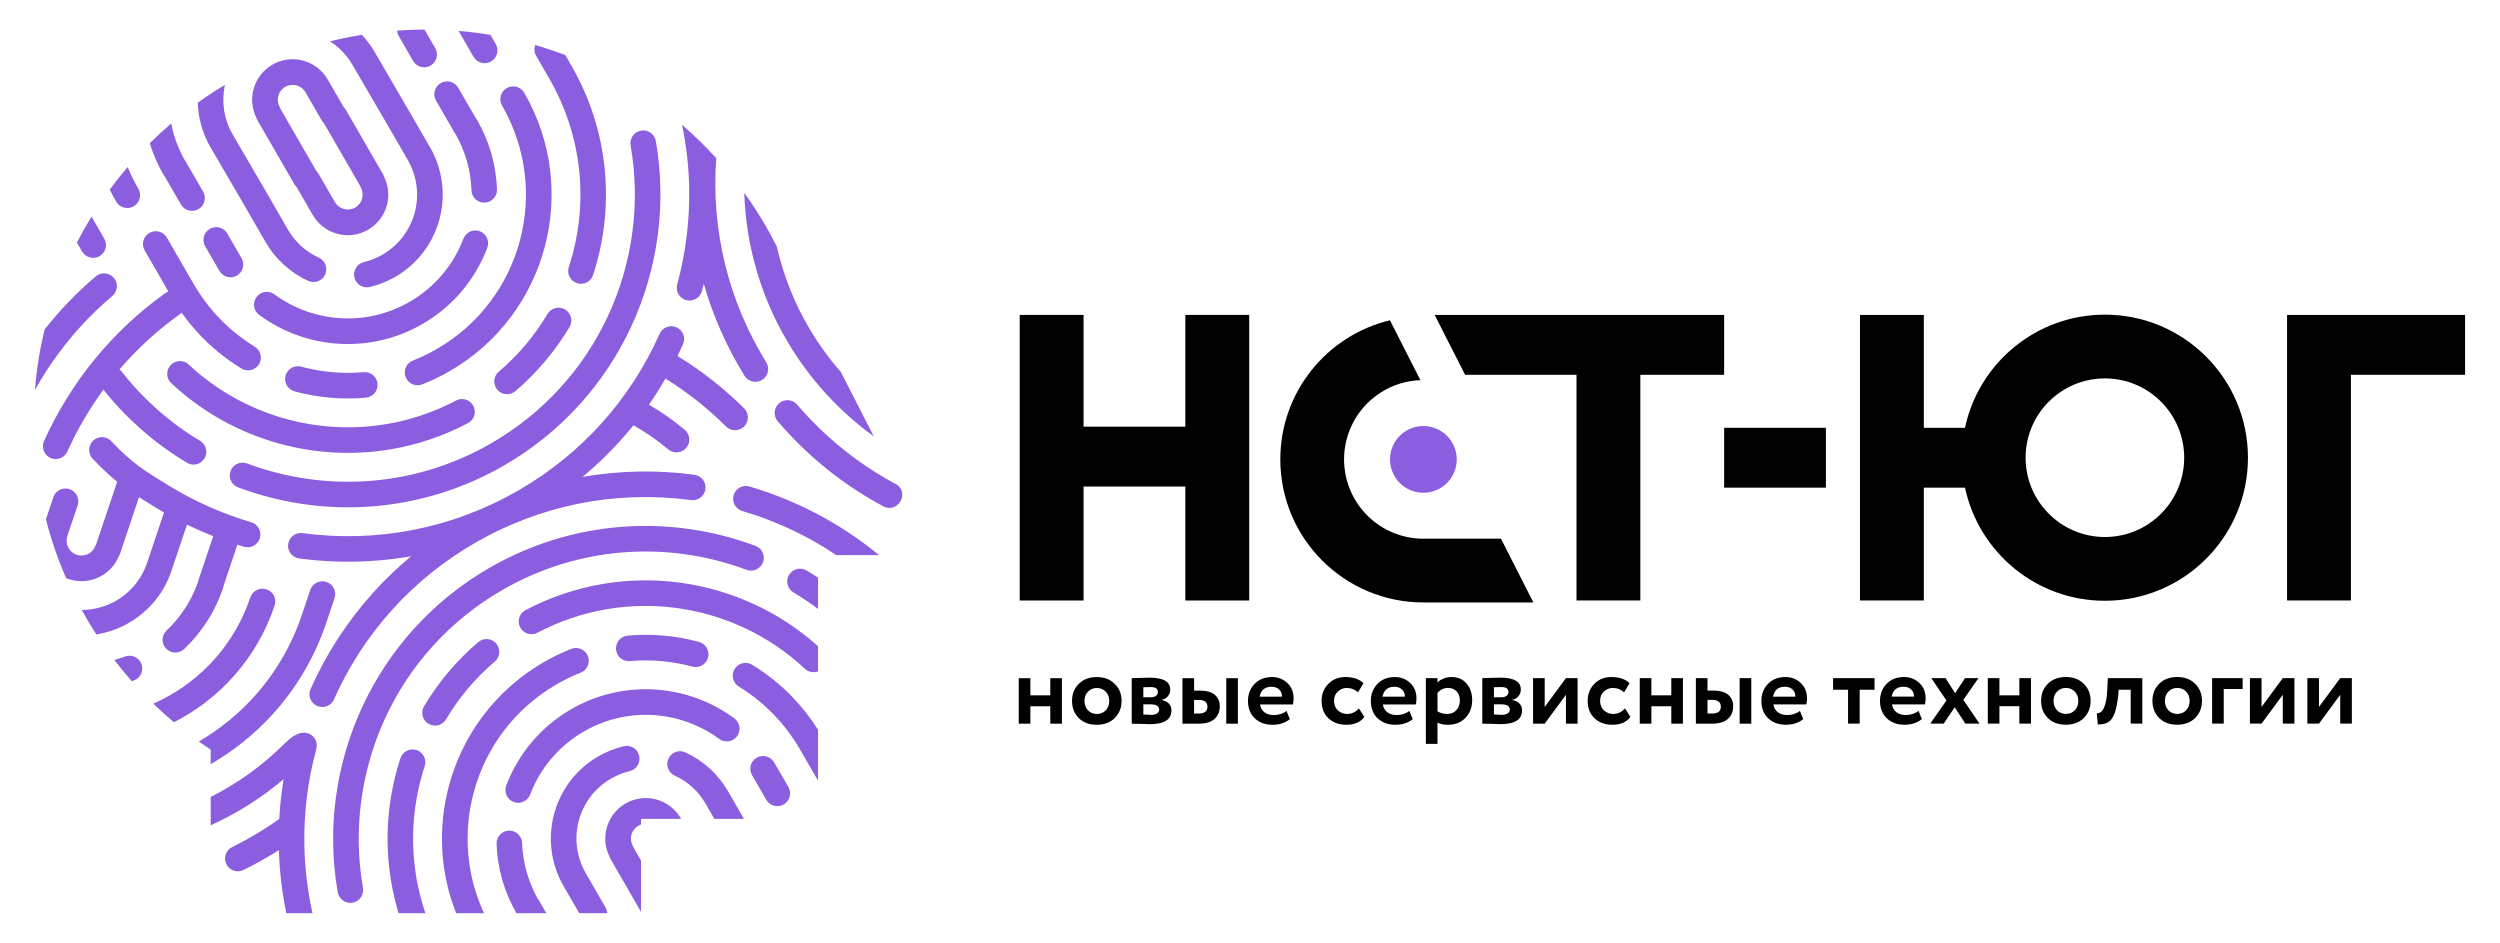
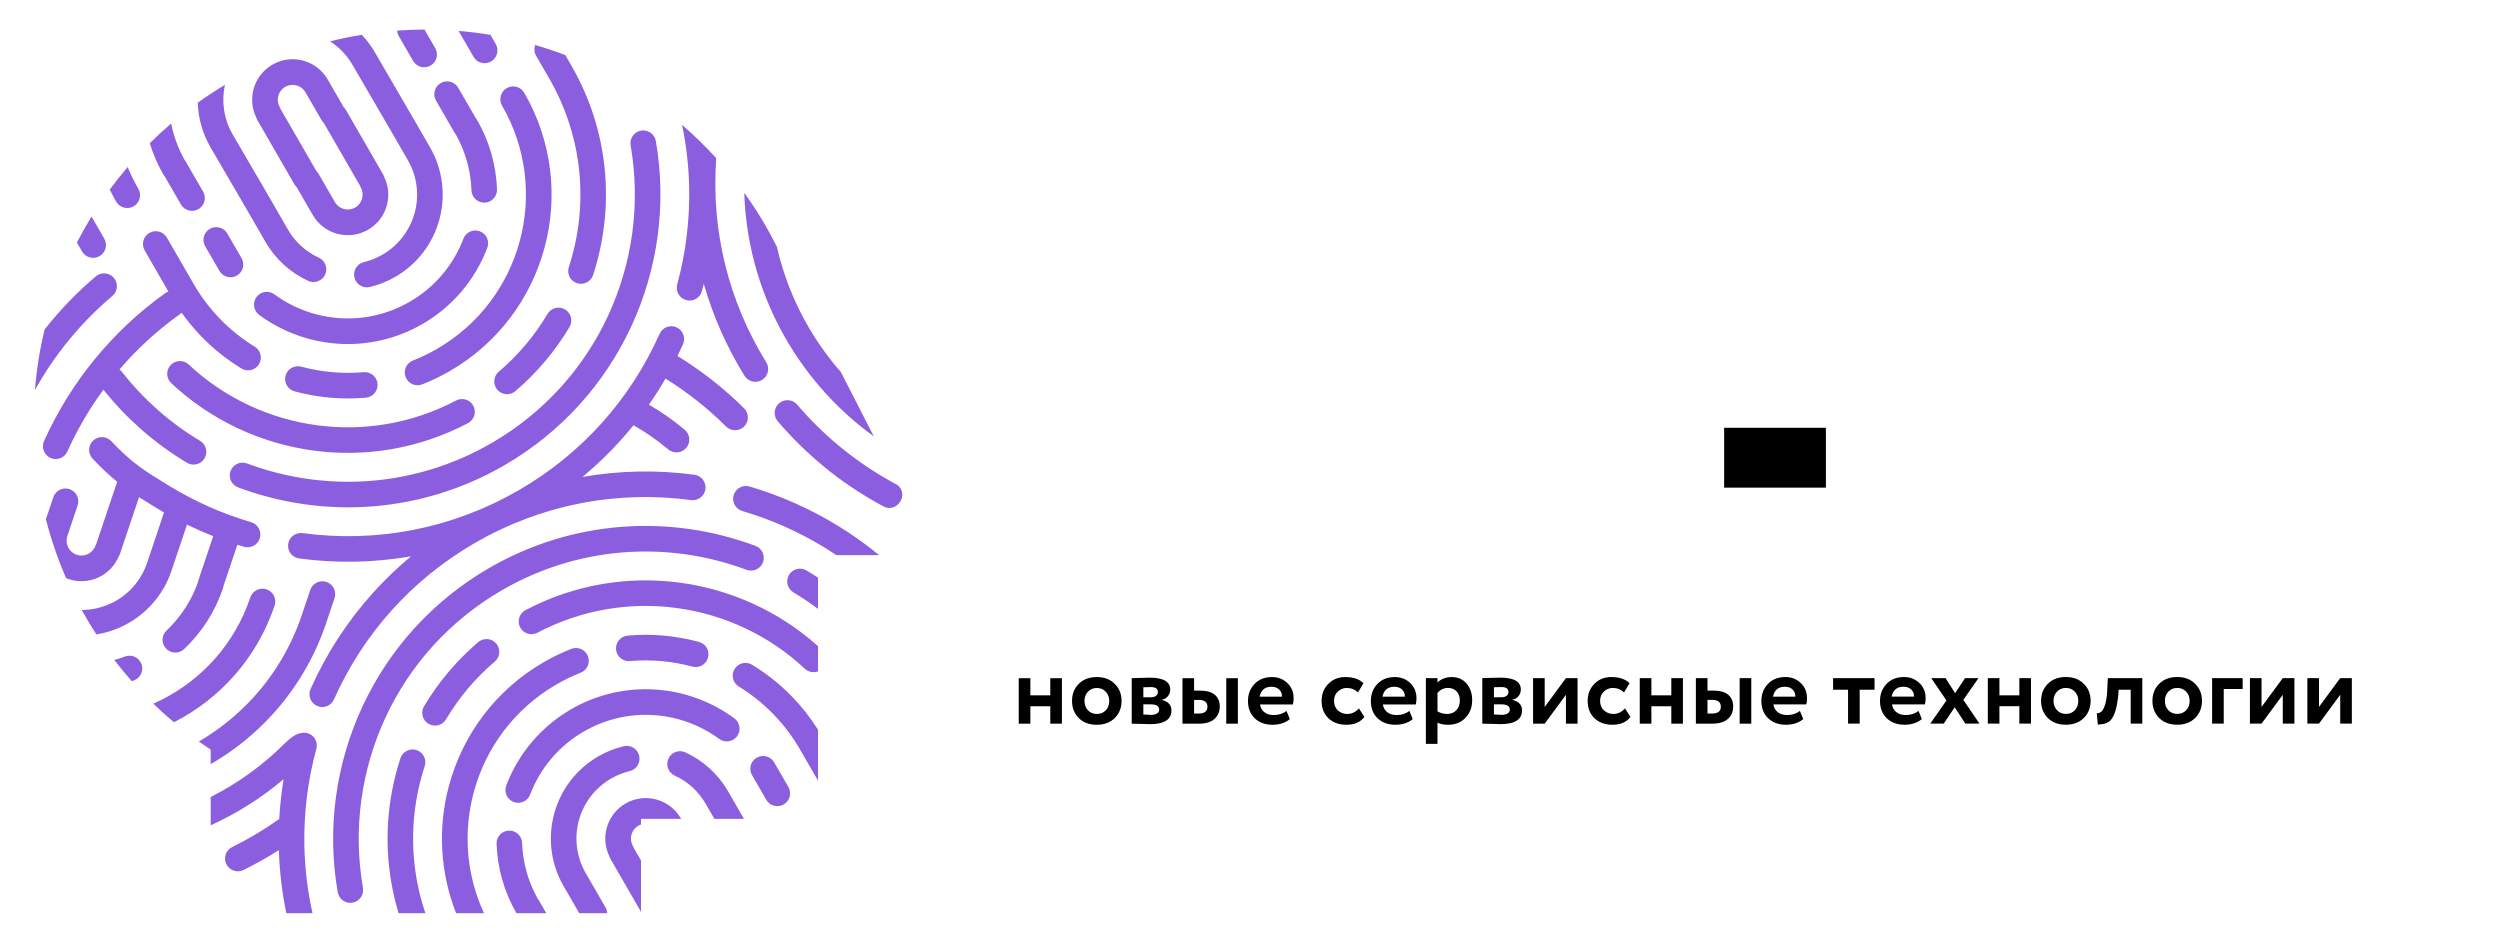
<svg xmlns="http://www.w3.org/2000/svg" xml:space="preserve" width="2.087in" height="0.787in" style="shape-rendering:geometricPrecision; text-rendering:geometricPrecision; image-rendering:optimizeQuality; fill-rule:evenodd; clip-rule:evenodd" viewBox="0 0 2086.61 787.4">
  <defs>
    <style type="text/css">  .fil2 {fill:black} .fil3 {fill:#8B5EE0} .fil1 {fill:black;fill-rule:nonzero} .fil0 {fill:#8B5EE0;fill-rule:nonzero}  </style>
  </defs>
  <g id="Layer_x0020_1">
    <g id="_1347785371696">
      <path class="fil0" d="M142.29 320.02c-4.3,-4.03 -4.52,-10.78 -0.49,-15.08 4.03,-4.3 10.78,-4.52 15.08,-0.49 29.82,27.95 67.48,45.39 107.05,50.71 38.74,5.22 79.33,-1.17 116.25,-20.63 5.2,-2.76 11.67,-0.78 14.43,4.42 2.76,5.2 0.79,11.67 -4.42,14.43 -41.02,21.63 -86.11,28.73 -129.12,22.94 -43.89,-5.91 -85.65,-25.26 -118.78,-56.3zm-9.61 118.61l3.57 -10.61c-2.31,-1.33 -4.6,-2.7 -6.88,-4.09 -5.18,-3.17 -9.76,-5.99 -13.98,-8.68l-7.27 21.65 -8.58 25.54c-0.28,0.82 -0.64,1.58 -1.08,2.28 -3.24,7.7 -9.07,13.66 -16.12,17.16 -7.74,3.85 -16.97,4.75 -25.81,1.77 -0.69,-0.23 -1.37,-0.48 -2.03,-0.76 -6.87,-15.78 -12.54,-32.2 -16.88,-49.15l6.2 -18.45c1.89,-5.61 7.96,-8.62 13.57,-6.74 5.61,1.88 8.63,7.95 6.73,13.56l-8.57 25.54c-1.09,3.25 -0.76,6.63 0.65,9.47 1.41,2.84 3.91,5.14 7.15,6.24 3.25,1.08 6.63,0.76 9.47,-0.65 2.83,-1.41 5.15,-3.91 6.23,-7.16 0.23,-0.68 0.52,-1.33 0.87,-1.93l7.91 -23.54 9.31 -27.72c-6.46,-5.19 -12.87,-11.15 -20.51,-19.24 -4.06,-4.3 -3.86,-11.07 0.44,-15.13 4.3,-4.06 11.08,-3.86 15.13,0.44 17.46,18.5 27.31,24.44 48.3,37.3 21.48,13.15 44.57,23.36 68.6,30.44 5.65,1.67 8.89,7.61 7.22,13.27 -1.67,5.65 -7.61,8.89 -13.27,7.22 -1.85,-0.54 -3.69,-1.11 -5.52,-1.69l-11.54 34.35c-0.09,0.66 -0.24,1.33 -0.46,1.99 -3.3,9.8 -7.73,18.98 -13.12,27.42 -5.51,8.64 -12.05,16.48 -19.37,23.41 -4.28,4.05 -11.04,3.85 -15.08,-0.44 -4.05,-4.28 -3.85,-11.03 0.44,-15.07 6,-5.68 11.39,-12.16 15.98,-19.35 4.08,-6.4 7.53,-13.4 10.22,-20.95 0.09,-0.63 0.24,-1.27 0.45,-1.9l12.3 -36.62c-7.41,-2.92 -14.72,-6.13 -21.91,-9.62l-9.35 27.85 -0 -0 -3.63 10.81c-6.87,20.44 -21.3,36.25 -39.12,45.34l-0.74 0.41c-7.17,3.56 -14.87,6.04 -22.85,7.31 -4.3,-6.65 -8.38,-13.46 -12.2,-20.44 8.95,-0.04 17.68,-2.16 25.52,-6.06l0.63 -0.28c12.96,-6.65 23.44,-18.19 28.46,-33.11l5.23 -15.57 5.23 -15.57 0.07 -0.2 0.02 -0.05zm615.61 -33.88c2.77,1.77 4.59,4.55 4.59,8.85 0,5.09 -4.77,10.65 -10.65,10.65 -1.18,0 -2.31,-0.19 -3.37,-0.54 -1.32,-0.44 -3.33,-1.64 -4.58,-2.33 -16.82,-9.25 -32.35,-19.71 -47.22,-31.97 -13.81,-11.4 -26.6,-23.98 -38.2,-37.56 -3.83,-4.48 -3.32,-11.23 1.17,-15.06 4.47,-3.83 11.22,-3.32 15.05,1.16 11.63,13.61 24.54,26.14 38.56,37.39 13.06,10.48 27.04,19.81 41.73,27.83 0.93,0.51 2.06,1.04 2.93,1.58zm-366.01 -378.94c8.99,0.75 17.87,1.85 26.64,3.3l4.39 7.61c2.96,5.12 1.2,11.67 -3.92,14.63 -5.12,2.96 -11.67,1.2 -14.63,-3.92l-12.48 -21.63zm63.98 11.78c8.54,2.48 16.94,5.28 25.19,8.42l5.06 8.76c15.61,27.04 24.7,56.13 27.74,85.41 3.15,30.35 -0.24,60.88 -9.61,89.53 -1.84,5.59 -7.87,8.64 -13.46,6.8 -5.59,-1.84 -8.64,-7.87 -6.8,-13.46 8.44,-25.78 11.48,-53.3 8.64,-80.66 -2.73,-26.26 -10.93,-52.46 -25.05,-76.91l-10.9 -18.88c-1.65,-2.85 -1.83,-6.14 -0.79,-9.01zm122.68 66.67c10.07,8.7 19.61,18 28.56,27.85 -2.22,30.5 0.44,60.19 7.3,88.29 7.15,29.34 18.91,57.03 34.48,82.2 3.1,5.02 1.54,11.61 -3.49,14.71 -5.02,3.09 -11.61,1.54 -14.71,-3.49 -14.67,-23.69 -26.18,-49.51 -33.98,-76.79 -0.51,2.04 -1.04,4.08 -1.59,6.11 -1.54,5.69 -7.41,9.06 -13.1,7.52 -5.69,-1.54 -9.06,-7.41 -7.52,-13.1 7.16,-26.29 10.57,-53.63 10,-81.11 -0.36,-17.41 -2.31,-34.87 -5.94,-52.19zm51.97 56.76c7.65,10.62 14.69,21.72 21.04,33.24l0.02 0 0.23 0.44c2.04,3.71 4.01,7.47 5.91,11.27 5.57,24.54 14.93,47.74 27.46,68.88 7.56,12.74 16.28,24.75 26.02,35.87l27.53 53.78c-29.11,-21.06 -53.61,-47.93 -71.89,-78.78 -21.92,-36.95 -34.93,-79.58 -36.32,-124.71zm112.64 302.63l-35.74 0c-3.28,-2.2 -6.59,-4.33 -9.95,-6.39 -21.48,-13.15 -44.57,-23.36 -68.6,-30.44 -5.65,-1.67 -8.89,-7.61 -7.22,-13.27 1.67,-5.65 7.61,-8.89 13.27,-7.22 25.74,7.59 50.55,18.56 73.68,32.72 12.03,7.37 23.58,15.57 34.56,24.59zm-51.04 18.83l0 26.09c-6.63,-4.97 -13.49,-9.57 -20.54,-13.79 -5.06,-3.03 -6.7,-9.59 -3.68,-14.64 3.03,-5.06 9.59,-6.7 14.64,-3.68 3.23,1.93 6.43,3.94 9.58,6.02zm0 57.23l0 21.04c-3.68,1.37 -7.97,0.66 -11.03,-2.21 -29.83,-27.96 -67.48,-45.39 -107.05,-50.71 -38.74,-5.22 -79.33,1.17 -116.25,20.63 -5.2,2.76 -11.67,0.78 -14.43,-4.42 -2.76,-5.2 -0.79,-11.67 4.42,-14.43 41.02,-21.63 86.11,-28.73 129.12,-22.94 42.33,5.7 82.69,23.9 115.22,53.04zm0 69.74l0 42.57 -15.02 -26.02c-6.35,-10.99 -13.88,-20.86 -22.31,-29.53 -8.78,-9.01 -18.49,-16.71 -28.83,-23.03 -5.03,-3.07 -6.61,-9.64 -3.54,-14.67 3.07,-5.02 9.65,-6.61 14.67,-3.54 11.99,7.32 23.13,16.13 33.04,26.3 8.15,8.37 15.55,17.7 22,27.92zm-61.82 74.51l-24.73 0 -7.22 -12.5c-3.11,-5.39 -6.88,-10.04 -11.11,-13.9 -4.41,-4.02 -9.42,-7.3 -14.8,-9.76 -5.36,-2.45 -7.72,-8.79 -5.28,-14.15 2.45,-5.36 8.79,-7.72 14.15,-5.27 7.31,3.35 14.18,7.87 20.31,13.44 5.94,5.43 11.13,11.76 15.26,18.93l13.4 23.21zm-52.49 0l-33.54 0 0 4.68c-0.76,0.26 -1.5,0.59 -2.22,1.01 -2.96,1.71 -4.96,4.47 -5.78,7.53 -0.82,3.06 -0.47,6.44 1.24,9.41 0.36,0.63 0.65,1.27 0.87,1.93l5.89 10.19 0 42.84 -12.02 -20.82 -13.47 -23.33c-0.44,-0.76 -0.77,-1.54 -1,-2.34 -3.63,-7.52 -4.23,-15.83 -2.19,-23.43 2.24,-8.35 7.67,-15.87 15.75,-20.53 8.09,-4.67 17.31,-5.62 25.66,-3.38 8.38,2.28 15.88,7.7 20.54,15.76l0.28 0.48zm-61.82 78.75l-23.31 0 -13.1 -22.69c-10.93,-18.93 -13.15,-40.53 -7.9,-60.13l0.02 -0.06c5.25,-19.59 17.97,-37.19 36.91,-48.12 3.28,-1.9 6.74,-3.55 10.29,-4.98 3.57,-1.42 7.23,-2.57 10.92,-3.46 5.73,-1.39 11.5,2.13 12.89,7.87 1.39,5.73 -2.13,11.51 -7.86,12.9 -2.67,0.64 -5.34,1.48 -7.98,2.53 -2.49,1 -5.02,2.22 -7.56,3.69 -13.85,8 -23.15,20.84 -26.99,35.13 -3.82,14.29 -2.19,30.07 5.81,43.92l16.43 28.45c0.9,1.56 1.37,3.26 1.43,4.94zm-50.83 0l-24.95 0c-5.16,-8.94 -9.09,-18.33 -11.85,-27.93 -2.83,-9.85 -4.39,-19.94 -4.73,-30.02 -0.2,-5.89 4.42,-10.82 10.3,-11.02 5.89,-0.2 10.82,4.41 11.02,10.3 0.28,8.26 1.57,16.59 3.93,24.78 2.09,7.3 5.07,14.52 8.95,21.54 0.41,0.48 0.78,1.01 1.11,1.58l6.22 10.77zm-52.03 0l-23.29 0c-13.7,-34.7 -15.22,-71.98 -6,-106.38 11.27,-42.07 38.6,-79.85 79.3,-103.35 3.57,-2.06 7.31,-4.03 11.22,-5.91 3.89,-1.89 7.78,-3.58 11.65,-5.11 5.49,-2.18 11.71,0.5 13.89,5.99 2.18,5.49 -0.5,11.71 -5.99,13.89 -3.47,1.37 -6.88,2.85 -10.19,4.45 -3.2,1.55 -6.5,3.29 -9.87,5.24 -35.58,20.54 -59.47,53.57 -69.32,90.35 -8.76,32.68 -6.44,68.33 8.6,100.83zm-48.92 0l-22.46 0c-3.97,-13.14 -6.63,-26.5 -8.02,-39.9 -3.15,-30.35 0.24,-60.88 9.61,-89.53 1.84,-5.59 7.87,-8.64 13.46,-6.8 5.59,1.84 8.64,7.87 6.8,13.46 -8.44,25.78 -11.48,53.3 -8.64,80.66 1.47,14.15 4.53,28.27 9.24,42.11zm-94.31 0l-21.88 0c-3.63,-17.47 -5.68,-35.1 -6.22,-52.69 -9.55,6.08 -19.42,11.63 -29.56,16.62 -5.29,2.61 -11.7,0.44 -14.31,-4.85 -2.61,-5.29 -0.44,-11.69 4.85,-14.3 13.69,-6.74 26.85,-14.57 39.33,-23.43 0.61,-11.15 1.82,-22.25 3.63,-33.24 -18.46,15.61 -38.98,28.56 -60.89,38.5l0 -23.65c22.7,-11.45 43.6,-26.5 61.77,-44.69 2.3,-2.13 4.42,-4.12 6.72,-5.69 2.22,-1.52 4.61,-2.66 7.48,-3.17l0.02 0 0.12 -0.02 0.13 -0.02 0.01 0c1.45,-0.23 2.97,-0.17 4.48,0.24 5.69,1.54 9.06,7.41 7.52,13.1 -7.16,26.29 -10.57,53.63 -10,81.11 0.39,18.74 2.63,37.56 6.8,56.17zm-85.05 -124.46l0 -12.13c-3.35,-2.2 -6.64,-4.46 -9.9,-6.78 16.6,-9.7 31.81,-21.87 45.01,-36.2 17.89,-19.43 32.09,-42.91 41.09,-69.68l6.94 -20.67c1.88,-5.61 7.95,-8.62 13.56,-6.74 5.61,1.88 8.62,7.95 6.74,13.56l-6.94 20.66c-9.94,29.6 -25.74,55.66 -45.67,77.32 -14.87,16.15 -32.05,29.81 -50.82,40.66zm-30.69 -34.99c-5.92,-4.97 -11.67,-10.15 -17.23,-15.52 2.09,-0.93 4.16,-1.89 6.21,-2.91 34.09,-16.94 61.73,-46.9 74.81,-85.85 1.89,-5.61 7.96,-8.63 13.57,-6.75 5.6,1.89 8.63,7.96 6.74,13.56 -14.78,43.98 -45.78,77.94 -84.1,97.46zm-35.17 -34.28c-5.07,-5.74 -9.95,-11.66 -14.61,-17.75 3.02,-0.83 5.98,-1.8 8.9,-2.9 5.52,-2.06 11.68,0.73 13.75,6.25 2.06,5.52 -0.73,11.68 -6.25,13.74l-1.78 0.65zm-80.92 -243.26c1.38,-17.25 4.1,-34.11 8.06,-50.51 12.63,-16.07 26.92,-30.97 42.78,-44.37 4.52,-3.81 11.28,-3.24 15.09,1.27 3.81,4.52 3.25,11.27 -1.27,15.09 -19.43,16.42 -36.24,35.07 -50.23,55.34 -5.19,7.5 -9.99,15.24 -14.42,23.19zm35.05 -123.15c3.8,-7.39 7.89,-14.61 12.22,-21.66l10.62 18.39c2.96,5.12 1.2,11.67 -3.92,14.63 -5.12,2.96 -11.67,1.2 -14.63,-3.92l-4.29 -7.43zm27.41 -44.2c4.76,-6.48 9.76,-12.77 14.98,-18.87 2.53,6.17 5.5,12.25 8.93,18.19 2.96,5.12 1.2,11.67 -3.92,14.63 -5.12,2.96 -11.67,1.2 -14.63,-3.92 -1.91,-3.3 -3.69,-6.65 -5.35,-10.02zm33.44 -38.76c5.75,-5.7 11.72,-11.19 17.88,-16.45 0.56,2.87 1.26,5.72 2.07,8.57 2.09,7.3 5.07,14.52 8.95,21.54 0.41,0.48 0.78,1.01 1.11,1.58l14.54 25.19c2.96,5.13 1.2,11.68 -3.91,14.63 -5.12,2.95 -11.67,1.2 -14.62,-3.92l-13.53 -23.44c-0.44,-0.5 -0.83,-1.06 -1.18,-1.66 -4.82,-8.36 -8.57,-17.1 -11.3,-26.04zm40.08 -33.85c7.34,-5.26 14.91,-10.21 22.69,-14.86 -2.97,13.59 -1.08,28.3 6.44,41.33l23.34 40.02c0.17,0.24 0.33,0.49 0.48,0.75l22.25 38.53c3.11,5.39 6.88,10.04 11.11,13.9 4.41,4.02 9.42,7.3 14.8,9.76 5.36,2.45 7.72,8.79 5.28,14.15 -2.45,5.36 -8.79,7.72 -14.15,5.27 -7.31,-3.35 -14.18,-7.87 -20.31,-13.44 -5.94,-5.42 -11.13,-11.76 -15.26,-18.93l-18.99 -32.89 -0.13 -0.22 -26.95 -46.2c-6.78,-11.74 -10.2,-24.5 -10.58,-37.17zm110.49 -51.22c8.71,-2.19 17.57,-4.02 26.54,-5.49 4.13,4.38 7.79,9.26 10.87,14.61l29.26 50.25 0.38 0.6 16.43 28.45c10.79,18.69 13.09,39.95 8.11,59.34l-0.19 0.82c-5.25,19.59 -17.98,37.2 -36.94,48.14 -3.28,1.9 -6.74,3.55 -10.29,4.98 -3.57,1.42 -7.23,2.57 -10.92,3.46 -5.73,1.39 -11.5,-2.13 -12.89,-7.87 -1.39,-5.73 2.13,-11.51 7.86,-12.9 2.67,-0.64 5.34,-1.48 7.98,-2.53 2.49,-1 5.02,-2.22 7.56,-3.69 13.83,-7.99 23.13,-20.83 26.96,-35.13l0.2 -0.67c3.59,-14.11 1.89,-29.61 -5.98,-43.24l-14.06 -24.34 -0.14 -0.23 -31.87 -54.73c-3.11,-5.39 -6.88,-10.04 -11.11,-13.9 -2.42,-2.2 -5.01,-4.18 -7.75,-5.93zm56.07 -8.99c7.54,-0.55 15.15,-0.84 22.82,-0.86l8.97 15.52c2.94,5.1 1.2,11.62 -3.9,14.57 -5.1,2.94 -11.63,1.2 -14.57,-3.9l-10.93 -18.92 -0.14 -0.24 -0.06 -0.11 -0.71 -1.2c-0.91,-1.53 -1.39,-3.2 -1.48,-4.87zm-193.74 219.31c0.84,-0.59 1.73,-1.06 2.65,-1.38l-19.81 -34.32c-2.96,-5.12 -1.2,-11.67 3.92,-14.63 5.12,-2.96 11.67,-1.2 14.63,3.92l22.25 38.54c6.35,10.99 13.88,20.86 22.31,29.53 8.78,9.01 18.49,16.71 28.83,23.03 5.03,3.07 6.61,9.64 3.54,14.67 -3.07,5.02 -9.65,6.61 -14.67,3.54 -11.99,-7.32 -23.13,-16.13 -33.04,-26.3 -6.07,-6.23 -11.72,-12.99 -16.87,-20.26 -0.4,0.4 -0.84,0.77 -1.32,1.11 -18.97,13.52 -35.9,29.09 -50.61,46.24 0.72,0.55 1.39,1.2 1.98,1.95 9.13,11.68 19.19,22.32 29.99,31.86 11.06,9.76 22.91,18.39 35.37,25.85 5.06,3.03 6.7,9.59 3.68,14.64 -3.03,5.06 -9.59,6.7 -14.64,3.68 -13.58,-8.13 -26.5,-17.54 -38.55,-28.18 -11.23,-9.92 -21.71,-20.9 -31.25,-32.88 -11.83,16.14 -21.92,33.46 -30.12,51.65 -2.43,5.37 -8.76,7.76 -14.13,5.34 -5.37,-2.43 -7.76,-8.76 -5.34,-14.13 11.04,-24.46 25.3,-47.54 42.5,-68.51 16.91,-20.63 36.58,-39.17 58.7,-54.94zm433.86 114.06c4.55,3.78 5.18,10.53 1.4,15.07 -3.77,4.55 -10.53,5.18 -15.07,1.4 -10.93,-9.06 -18.96,-14.43 -29.08,-20.2 -3.47,4.31 -7.07,8.53 -10.8,12.66 -9.74,10.81 -20.33,21 -31.73,30.47 31.14,-5.43 62.67,-5.93 93.46,-1.79 5.84,0.79 9.94,6.17 9.15,12.01 -0.78,5.84 -6.17,9.94 -12.01,9.15 -30.67,-4.13 -62.15,-3.3 -93.15,2.84 -29.86,5.91 -59.32,16.76 -87.23,32.88 -26.66,15.39 -49.87,34.4 -69.35,56.02 -20.21,22.43 -36.49,47.73 -48.52,74.76 -2.41,5.39 -8.73,7.81 -14.12,5.4 -5.39,-2.41 -7.81,-8.73 -5.4,-14.12 12.91,-29.03 30.41,-56.22 52.16,-80.35 9.74,-10.81 20.33,-21 31.73,-30.47 -31.13,5.43 -62.67,5.93 -93.46,1.79 -5.84,-0.79 -9.94,-6.17 -9.15,-12.01 0.78,-5.84 6.17,-9.94 12.01,-9.15 30.67,4.13 62.15,3.3 93.15,-2.84 29.86,-5.91 59.32,-16.76 87.23,-32.88 26.66,-15.39 49.87,-34.4 69.35,-56.02 20.21,-22.43 36.49,-47.73 48.52,-74.76 2.41,-5.39 8.73,-7.81 14.12,-5.4 5.39,2.41 7.81,8.73 5.4,14.12 -1.47,3.3 -3,6.58 -4.59,9.83 20.01,12.26 38.72,26.88 55.65,43.73 4.19,4.17 4.2,10.95 0.03,15.14 -4.17,4.19 -10.96,4.2 -15.15,0.03 -15.51,-15.44 -32.51,-28.81 -50.57,-40.02 -4.3,7.44 -8.91,14.72 -13.85,21.8 10.41,6.03 18.74,11.67 29.87,20.9zm-316.7 -281.83c-1.71,-2.96 -4.47,-4.96 -7.53,-5.78 -3.06,-0.82 -6.44,-0.47 -9.41,1.24 -2.96,1.71 -4.96,4.47 -5.78,7.53 -0.82,3.06 -0.47,6.44 1.24,9.41 0.36,0.63 0.65,1.27 0.87,1.93l12.42 21.5 17.39 30.12c0.73,0.69 1.38,1.5 1.91,2.42l13.47 23.33c1.71,2.96 4.47,4.96 7.53,5.78 3.06,0.82 6.44,0.47 9.41,-1.24 2.96,-1.71 4.96,-4.47 5.78,-7.53 0.82,-3.06 0.47,-6.44 -1.24,-9.41 -0.36,-0.63 -0.65,-1.27 -0.87,-1.93l-12.42 -21.5 -17.39 -30.12c-0.73,-0.69 -1.38,-1.5 -1.91,-2.42l-13.47 -23.33zm-41.21 20.87c-3.63,-7.52 -4.23,-15.83 -2.19,-23.43 2.24,-8.35 7.67,-15.87 15.75,-20.53 8.09,-4.67 17.31,-5.62 25.66,-3.38 8.36,2.24 15.87,7.67 20.54,15.76l13.34 23.1c0.74,0.7 1.39,1.51 1.92,2.43l17.52 30.35 13.47 23.33c0.44,0.76 0.77,1.54 1,2.34 3.63,7.52 4.23,15.83 2.19,23.43 -2.24,8.35 -7.67,15.87 -15.75,20.53 -8.09,4.67 -17.31,5.62 -25.66,3.38 -8.36,-2.24 -15.87,-7.67 -20.54,-15.76l-13.34 -23.1c-0.74,-0.7 -1.39,-1.51 -1.92,-2.43l-17.52 -30.35 -13.47 -23.33c-0.44,-0.76 -0.77,-1.54 -1,-2.34zm414.94 550.75l-0.71 -1.2c-3,-5.07 -1.33,-11.61 3.73,-14.61 5.07,-3 11.61,-1.33 14.61,3.73l0.7 1.18 0.08 0.13 0.06 0.11 0.07 0.13 11.06 19.13c2.94,5.1 1.2,11.62 -3.9,14.57 -5.1,2.94 -11.63,1.2 -14.57,-3.9l-10.93 -18.92 -0.14 -0.24 -0.06 -0.11zm-15.51 -48.72c4.74,3.5 5.75,10.19 2.25,14.93 -3.5,4.74 -10.19,5.75 -14.93,2.25 -16.24,-11.96 -35.68,-18.85 -55.69,-19.96 -19.33,-1.07 -39.22,3.28 -57.28,13.71 -10.56,6.09 -19.61,13.74 -27.04,22.47 -7.73,9.08 -13.74,19.34 -17.89,30.26 -2.1,5.5 -8.28,8.27 -13.78,6.17 -5.5,-2.1 -8.27,-8.28 -6.17,-13.78 5.01,-13.2 12.28,-25.6 21.6,-36.56 9,-10.57 19.91,-19.8 32.57,-27.11 21.78,-12.57 45.79,-17.83 69.18,-16.53 24.08,1.34 47.52,9.67 67.18,24.15zm-29.54 -63.85c5.69,1.54 9.06,7.41 7.52,13.1 -1.54,5.69 -7.41,9.06 -13.1,7.52 -8.43,-2.28 -17.11,-3.83 -25.91,-4.61 -8.69,-0.76 -17.46,-0.78 -26.2,0 -5.87,0.54 -11.07,-3.79 -11.62,-9.67 -0.54,-5.87 3.8,-11.07 9.67,-11.62 10.06,-0.89 20.13,-0.88 30.06,-0 9.96,0.88 19.87,2.65 29.59,5.28zm-184.39 0.15c4.49,-3.82 11.23,-3.27 15.05,1.21 3.81,4.49 3.27,11.23 -1.22,15.05 -8.16,6.94 -15.63,14.46 -22.37,22.44 -6.79,8.04 -12.93,16.69 -18.36,25.82 -3.02,5.07 -9.58,6.75 -14.65,3.73 -5.07,-3.02 -6.74,-9.58 -3.73,-14.65 5.92,-9.94 12.76,-19.55 20.47,-28.69 7.52,-8.9 15.8,-17.25 24.8,-24.91zm231.58 -80.35c5.51,2.07 8.31,8.22 6.24,13.74 -2.07,5.51 -8.22,8.31 -13.74,6.24 -32.98,-12.35 -68.56,-17.42 -104.08,-14.48 -34.13,2.82 -68.22,13.06 -99.92,31.36 -44.19,25.52 -77.19,62.93 -97.24,105.8 -20.64,44.13 -27.65,94.11 -19.14,142.96 1.01,5.81 -2.89,11.35 -8.7,12.37 -5.81,1.01 -11.35,-2.89 -12.37,-8.7 -9.25,-53.13 -1.61,-107.56 20.89,-155.66 21.89,-46.79 57.81,-87.57 105.85,-115.31 34.45,-19.89 71.6,-31.03 108.87,-34.11 38.63,-3.19 77.39,2.33 113.34,15.8zm-448.46 -230.88l-0.06 -0.11 -0.07 -0.13 -11.06 -19.13c-2.94,-5.1 -1.2,-11.62 3.9,-14.57 5.1,-2.94 11.63,-1.2 14.57,3.9l10.93 18.92 0.14 0.24 0.06 0.11 0.71 1.2c3,5.07 1.33,11.61 -3.73,14.61 -5.07,3 -11.61,1.33 -14.61,-3.73l-0.7 -1.18 -0.08 -0.13zm198.33 -112.43c-0.41,-0.48 -0.78,-1.01 -1.11,-1.58l-15.6 -27.02c-2.96,-5.12 -1.2,-11.67 3.92,-14.63 5.12,-2.96 11.67,-1.2 14.63,3.92l14.59 25.26c0.44,0.5 0.83,1.06 1.18,1.66 5.17,8.96 9.11,18.35 11.87,27.97 2.83,9.85 4.39,19.94 4.73,30.02 0.2,5.89 -4.42,10.82 -10.3,11.02 -5.89,0.2 -10.82,-4.41 -11.02,-10.3 -0.28,-8.26 -1.57,-16.59 -3.93,-24.78 -2.09,-7.3 -5.07,-14.52 -8.95,-21.54zm-182.06 294.43c-5.51,-2.07 -8.31,-8.22 -6.24,-13.74 2.07,-5.51 8.22,-8.31 13.74,-6.24 32.98,12.35 68.56,17.42 104.08,14.48 34.13,-2.82 68.22,-13.06 99.92,-31.36 44.19,-25.52 77.19,-62.93 97.24,-105.8 20.64,-44.13 27.65,-94.11 19.14,-142.96 -1.01,-5.81 2.89,-11.35 8.7,-12.37 5.81,-1.01 11.35,2.89 12.37,8.7 9.25,53.13 1.61,107.56 -20.89,155.66 -21.89,46.79 -57.81,87.57 -105.85,115.31 -34.45,19.89 -71.6,31.03 -108.87,34.11 -38.63,3.19 -77.39,-2.33 -113.34,-15.8zm231.58 -80.35c-4.49,3.82 -11.23,3.27 -15.05,-1.21 -3.81,-4.49 -3.27,-11.23 1.22,-15.05 8.16,-6.94 15.63,-14.46 22.37,-22.44 6.79,-8.04 12.93,-16.69 18.36,-25.82 3.02,-5.07 9.58,-6.75 14.65,-3.73 5.07,3.02 6.74,9.58 3.73,14.65 -5.92,9.94 -12.76,19.55 -20.47,28.69 -7.52,8.9 -15.8,17.25 -24.8,24.91zm-184.39 0.15c-5.69,-1.54 -9.06,-7.41 -7.52,-13.1 1.54,-5.69 7.41,-9.06 13.1,-7.52 8.42,2.28 17.11,3.83 25.91,4.61 8.69,0.76 17.46,0.78 26.2,0 5.87,-0.54 11.07,3.79 11.62,9.67 0.54,5.87 -3.8,11.07 -9.67,11.62 -10.06,0.89 -20.13,0.88 -30.06,0 -9.96,-0.88 -19.87,-2.65 -29.59,-5.28zm106.69 -5.83c-5.49,2.18 -11.71,-0.5 -13.89,-5.99 -2.18,-5.49 0.5,-11.71 5.99,-13.89 3.47,-1.37 6.88,-2.85 10.19,-4.45 3.2,-1.55 6.5,-3.29 9.87,-5.24 35.58,-20.54 59.47,-53.57 69.32,-90.35 9.85,-36.78 5.68,-77.32 -14.86,-112.9 -2.96,-5.12 -1.2,-11.67 3.92,-14.63 5.12,-2.96 11.67,-1.2 14.63,3.92 23.5,40.7 28.27,87.09 17,129.15 -11.27,42.07 -38.6,79.85 -79.3,103.35 -3.57,2.06 -7.31,4.03 -11.22,5.91 -3.89,1.89 -7.78,3.58 -11.65,5.11zm-136.23 -58.02c-4.74,-3.5 -5.75,-10.19 -2.25,-14.93 3.5,-4.74 10.19,-5.75 14.93,-2.25 16.24,11.96 35.68,18.85 55.69,19.96 19.33,1.07 39.22,-3.28 57.28,-13.71 10.56,-6.09 19.61,-13.74 27.04,-22.47 7.73,-9.08 13.74,-19.34 17.89,-30.26 2.1,-5.5 8.28,-8.27 13.78,-6.17 5.5,2.1 8.27,8.28 6.17,13.78 -5.01,13.2 -12.28,25.6 -21.6,36.56 -9,10.57 -19.91,19.8 -32.57,27.11 -21.78,12.57 -45.79,17.83 -69.18,16.53 -24.08,-1.34 -47.52,-9.67 -67.18,-24.15z" />
      <g>
-         <polygon class="fil1" points="989.3,501.55 1042.64,501.55 1042.64,263.03 989.3,263.03 989.3,356.37 904.3,356.37 904.3,263.03 850.97,263.03 850.97,501.55 904.3,501.55 904.3,406.37 989.3,406.37 " />
-         <path class="fil2" d="M1160.2 267.51c-52.52,12.57 -91.57,59.82 -91.57,116.19 0,65.98 53.49,119.48 119.48,119.48l91.88 0 -27.07 -53.25 -64.81 0c-36.58,0 -66.23,-29.65 -66.23,-66.23 0,-35.75 28.31,-64.87 63.74,-66.18l-25.43 -50.02z" />
-         <polygon class="fil1" points="1222.96,313.03 1315.99,313.03 1315.99,501.55 1369.32,501.55 1369.32,313.03 1439.32,313.03 1439.32,263.03 1197.55,263.03 " />
-         <circle class="fil3" cx="1188.11" cy="383.7" r="27.87" />
-         <path class="fil1" d="M1909.48 501.55l53.33 0 0 -188.52 95.35 0 0 -50 -148.68 0c0,79.11 0,159.41 0,238.52z" />
-         <path class="fil2" d="M1757.34 262.81c-57.41,0 -105.35,40.5 -116.85,94.48l-34.38 0 0 -94.26 -53.33 0 0 238.52 53.33 0 0 -94.26 34.38 0c11.49,53.98 59.44,94.48 116.85,94.48 65.98,0 119.48,-53.49 119.48,-119.48 0,-65.98 -53.49,-119.48 -119.48,-119.48zm0 53.25c-36.58,0 -66.23,29.65 -66.23,66.23 0,36.58 29.65,66.23 66.23,66.23 36.58,0 66.23,-29.65 66.23,-66.23 0,-36.58 -29.65,-66.23 -66.23,-66.23z" />
+         <path class="fil1" d="M1909.48 501.55c0,79.11 0,159.41 0,238.52z" />
        <rect class="fil2" x="1439.32" y="357.29" width="85" height="50" />
        <path class="fil1" d="M886.21 604.43l-9.71 0 0 -14.53 -16.64 0 0 14.53 -9.71 0 0 -38.01 9.71 0 0 14.36 16.64 0 0 -14.36 9.71 0 0 38.01zm14.11 -4.65c-3.78,-3.77 -5.66,-8.56 -5.66,-14.36 0,-5.8 1.89,-10.56 5.66,-14.27 3.77,-3.78 8.78,-5.66 15.03,-5.66 6.2,0 11.18,1.89 14.95,5.66 3.83,3.71 5.74,8.47 5.74,14.27 0,5.74 -1.91,10.53 -5.74,14.36 -3.83,3.72 -8.81,5.57 -14.95,5.57 -6.25,0 -11.26,-1.86 -15.03,-5.57zm7.69 -22.13c-1.97,2.03 -2.96,4.62 -2.96,7.77 0,3.15 0.97,5.76 2.91,7.81 1.94,2.06 4.41,3.09 7.39,3.09 3.04,0 5.53,-1.02 7.48,-3.04 1.94,-2.03 2.91,-4.65 2.91,-7.85 0,-3.15 -0.98,-5.74 -2.96,-7.77 -1.97,-2.02 -4.45,-3.04 -7.43,-3.04 -2.93,0 -5.38,1.02 -7.35,3.04zm36.49 26.78l0 -38.01c0.51,0 2.66,-0.07 6.46,-0.21 3.8,-0.14 6.63,-0.21 8.49,-0.21 11.49,0 17.23,3.32 17.23,9.96 0,2.14 -0.68,4.01 -2.03,5.62 -1.35,1.61 -3.04,2.55 -5.07,2.83l0 0.17c5.41,1.29 8.11,4.22 8.11,8.78 0,7.66 -6.02,11.48 -18.07,11.48 -1.74,0 -4.42,-0.08 -8.02,-0.25 -0.9,0 -1.93,-0.02 -3.08,-0.04 -1.15,-0.03 -2.03,-0.06 -2.62,-0.08 -0.59,-0.03 -1.06,-0.04 -1.39,-0.04zm15.8 -16.13l-6.08 0 0 8.45c3.38,0.22 5.52,0.34 6.42,0.34 2.14,0 3.81,-0.4 5.02,-1.19 1.21,-0.79 1.81,-1.86 1.81,-3.21 0,-2.93 -2.39,-4.39 -7.18,-4.39zm0 -14.44c-2.25,0 -4.28,0.06 -6.08,0.17l0 8.36 6.33 0c1.74,0 3.15,-0.39 4.22,-1.19 1.07,-0.79 1.6,-1.86 1.6,-3.21 0,-2.76 -2.03,-4.14 -6.08,-4.14zm40.28 30.57l-13.68 0 0 -38.01 9.71 0 0 10.39 4.73 0c5.69,0 9.9,1.18 12.63,3.55 2.73,2.37 4.09,5.57 4.09,9.63 0,4.33 -1.46,7.83 -4.39,10.47 -2.93,2.65 -7.3,3.97 -13.09,3.97zm32.6 0l-9.71 0 0 -38.01 9.71 0 0 38.01zm-32.69 -19.85l-3.89 0 0 11.4 3.8 0c4.9,0 7.35,-1.89 7.35,-5.66 0,-3.83 -2.42,-5.74 -7.26,-5.74zm73.31 9.2l2.79 6.84c-3.77,3.15 -8.61,4.73 -14.53,4.73 -6.08,0 -11.04,-1.83 -14.87,-5.49 -3.72,-3.61 -5.57,-8.42 -5.57,-14.44 0,-5.63 1.83,-10.36 5.49,-14.19 3.66,-3.83 8.53,-5.74 14.61,-5.74 5.01,0 9.26,1.66 12.76,4.98 3.49,3.32 5.24,7.54 5.24,12.67 0,2.25 -0.2,4 -0.59,5.24l-27.45 0c0.39,2.76 1.62,4.93 3.67,6.5 2.06,1.57 4.63,2.36 7.73,2.36 4.22,0 7.8,-1.15 10.73,-3.46zm-12.5 -20.19c-5.52,0 -8.84,2.76 -9.97,8.28l18.67 0c0.06,-2.42 -0.72,-4.41 -2.32,-5.95 -1.61,-1.55 -3.73,-2.32 -6.38,-2.32zm72.97 18.07l4.56 7.09c-3.21,4.39 -8.25,6.59 -15.12,6.59 -6.14,0 -11.12,-1.83 -14.95,-5.49 -3.78,-3.61 -5.66,-8.42 -5.66,-14.44 0,-5.69 1.86,-10.42 5.57,-14.19 3.72,-3.83 8.42,-5.74 14.11,-5.74 6.76,0 11.85,1.72 15.29,5.15l-4.56 7.69c-2.59,-2.48 -5.74,-3.72 -9.46,-3.72 -2.81,0 -5.3,1.02 -7.43,3.04 -2.08,1.92 -3.13,4.51 -3.13,7.77 0,3.27 1.07,5.91 3.21,7.94 2.25,1.97 4.84,2.96 7.77,2.96 3.77,0 7.04,-1.55 9.8,-4.65zm42.15 2.11l2.79 6.84c-3.77,3.15 -8.61,4.73 -14.53,4.73 -6.08,0 -11.04,-1.83 -14.87,-5.49 -3.72,-3.61 -5.57,-8.42 -5.57,-14.44 0,-5.63 1.83,-10.36 5.49,-14.19 3.66,-3.83 8.53,-5.74 14.61,-5.74 5.01,0 9.26,1.66 12.76,4.98 3.49,3.32 5.24,7.54 5.24,12.67 0,2.25 -0.2,4 -0.59,5.24l-27.45 0c0.39,2.76 1.62,4.93 3.67,6.5 2.06,1.57 4.63,2.36 7.73,2.36 4.22,0 7.8,-1.15 10.73,-3.46zm-12.5 -20.19c-5.52,0 -8.84,2.76 -9.97,8.28l18.67 0c0.06,-2.42 -0.72,-4.41 -2.32,-5.95 -1.61,-1.55 -3.73,-2.32 -6.38,-2.32zm35.98 47.72l-9.71 0 0 -54.9 9.71 0 0 3.63c1.24,-1.35 2.93,-2.45 5.07,-3.3 2.14,-0.85 4.37,-1.27 6.67,-1.27 5.24,0 9.4,1.8 12.5,5.41 3.15,3.66 4.73,8.31 4.73,13.94 0,5.91 -1.86,10.81 -5.57,14.7 -3.72,3.89 -8.56,5.83 -14.53,5.83 -3.83,0 -6.79,-0.62 -8.87,-1.86l0 17.82zm8.7 -46.71c-3.38,0 -6.28,1.38 -8.7,4.14l0 15.37c2.31,1.46 4.98,2.2 8.02,2.2 3.21,0 5.79,-1.04 7.73,-3.13 1.94,-2.08 2.91,-4.79 2.91,-8.11 0,-3.15 -0.89,-5.69 -2.66,-7.6 -1.77,-1.91 -4.21,-2.87 -7.3,-2.87zm28.72 29.81l0 -38.01c0.51,0 2.66,-0.07 6.46,-0.21 3.8,-0.14 6.63,-0.21 8.49,-0.21 11.49,0 17.23,3.32 17.23,9.96 0,2.14 -0.68,4.01 -2.03,5.62 -1.35,1.61 -3.04,2.55 -5.07,2.83l0 0.17c5.41,1.29 8.11,4.22 8.11,8.78 0,7.66 -6.02,11.48 -18.07,11.48 -1.74,0 -4.42,-0.08 -8.02,-0.25 -0.9,0 -1.93,-0.02 -3.08,-0.04 -1.15,-0.03 -2.03,-0.06 -2.62,-0.08 -0.59,-0.03 -1.06,-0.04 -1.39,-0.04zm15.8 -16.13l-6.08 0 0 8.45c3.38,0.22 5.52,0.34 6.42,0.34 2.14,0 3.81,-0.4 5.02,-1.19 1.21,-0.79 1.81,-1.86 1.81,-3.21 0,-2.93 -2.39,-4.39 -7.18,-4.39zm0 -14.44c-2.25,0 -4.28,0.06 -6.08,0.17l0 8.36 6.33 0c1.74,0 3.15,-0.39 4.22,-1.19 1.07,-0.79 1.6,-1.86 1.6,-3.21 0,-2.76 -2.03,-4.14 -6.08,-4.14zm54.05 6.5l-17.74 24.07 -9.71 0 0 -38.01 9.71 0 0 24.07 17.74 -24.07 9.71 0 0 38.01 -9.71 0 0 -24.07zm49.32 11.32l4.56 7.09c-3.21,4.39 -8.25,6.59 -15.12,6.59 -6.14,0 -11.12,-1.83 -14.95,-5.49 -3.78,-3.61 -5.66,-8.42 -5.66,-14.44 0,-5.69 1.86,-10.42 5.57,-14.19 3.72,-3.83 8.42,-5.74 14.11,-5.74 6.76,0 11.85,1.72 15.29,5.15l-4.56 7.69c-2.59,-2.48 -5.74,-3.72 -9.46,-3.72 -2.81,0 -5.3,1.02 -7.43,3.04 -2.08,1.92 -3.13,4.51 -3.13,7.77 0,3.27 1.07,5.91 3.21,7.94 2.25,1.97 4.84,2.96 7.77,2.96 3.77,0 7.04,-1.55 9.8,-4.65zm48.4 12.75l-9.71 0 0 -14.53 -16.64 0 0 14.53 -9.71 0 0 -38.01 9.71 0 0 14.36 16.64 0 0 -14.36 9.71 0 0 38.01zm24.49 0l-13.68 0 0 -38.01 9.71 0 0 10.39 4.73 0c5.69,0 9.9,1.18 12.63,3.55 2.73,2.37 4.09,5.57 4.09,9.63 0,4.33 -1.46,7.83 -4.39,10.47 -2.93,2.65 -7.3,3.97 -13.09,3.97zm32.6 0l-9.71 0 0 -38.01 9.71 0 0 38.01zm-32.69 -19.85l-3.89 0 0 11.4 3.8 0c4.9,0 7.35,-1.89 7.35,-5.66 0,-3.83 -2.42,-5.74 -7.26,-5.74zm73.31 9.2l2.79 6.84c-3.77,3.15 -8.61,4.73 -14.53,4.73 -6.08,0 -11.04,-1.83 -14.87,-5.49 -3.72,-3.61 -5.57,-8.42 -5.57,-14.44 0,-5.63 1.83,-10.36 5.49,-14.19 3.66,-3.83 8.53,-5.74 14.61,-5.74 5.01,0 9.26,1.66 12.76,4.98 3.49,3.32 5.24,7.54 5.24,12.67 0,2.25 -0.2,4 -0.59,5.24l-27.45 0c0.39,2.76 1.62,4.93 3.67,6.5 2.06,1.57 4.63,2.36 7.73,2.36 4.22,0 7.8,-1.15 10.73,-3.46zm-12.5 -20.19c-5.52,0 -8.84,2.76 -9.97,8.28l18.67 0c0.06,-2.42 -0.72,-4.41 -2.32,-5.95 -1.61,-1.55 -3.73,-2.32 -6.38,-2.32zm52.7 2.53l-12.5 0 0 -9.71 34.63 0 0 9.71 -12.41 0 0 28.3 -9.71 0 0 -28.3zm58.87 17.65l2.79 6.84c-3.77,3.15 -8.61,4.73 -14.53,4.73 -6.08,0 -11.04,-1.83 -14.87,-5.49 -3.72,-3.61 -5.57,-8.42 -5.57,-14.44 0,-5.63 1.83,-10.36 5.49,-14.19 3.66,-3.83 8.53,-5.74 14.61,-5.74 5.01,0 9.26,1.66 12.76,4.98 3.49,3.32 5.24,7.54 5.24,12.67 0,2.25 -0.2,4 -0.59,5.24l-27.45 0c0.39,2.76 1.62,4.93 3.67,6.5 2.06,1.57 4.63,2.36 7.73,2.36 4.22,0 7.8,-1.15 10.73,-3.46zm-12.5 -20.19c-5.52,0 -8.84,2.76 -9.97,8.28l18.67 0c0.06,-2.42 -0.72,-4.41 -2.32,-5.95 -1.61,-1.55 -3.73,-2.32 -6.38,-2.32zm51.35 -7.18l11.23 0 -12.67 18.16 13.51 19.85 -11.82 0 -8.87 -13.68 -9.2 13.68 -11.23 0 13.51 -19.34 -12.67 -18.67 11.91 0 8.02 12.59 8.28 -12.59zm55.06 38.01l-9.71 0 0 -14.53 -16.64 0 0 14.53 -9.71 0 0 -38.01 9.71 0 0 14.36 16.64 0 0 -14.36 9.71 0 0 38.01zm14.11 -4.65c-3.78,-3.77 -5.66,-8.56 -5.66,-14.36 0,-5.8 1.89,-10.56 5.66,-14.27 3.77,-3.78 8.78,-5.66 15.03,-5.66 6.2,0 11.18,1.89 14.95,5.66 3.83,3.71 5.74,8.47 5.74,14.27 0,5.74 -1.91,10.53 -5.74,14.36 -3.83,3.72 -8.81,5.57 -14.95,5.57 -6.25,0 -11.26,-1.86 -15.03,-5.57zm7.69 -22.13c-1.97,2.03 -2.96,4.62 -2.96,7.77 0,3.15 0.97,5.76 2.91,7.81 1.94,2.06 4.41,3.09 7.39,3.09 3.04,0 5.53,-1.02 7.48,-3.04 1.94,-2.03 2.91,-4.65 2.91,-7.85 0,-3.15 -0.98,-5.74 -2.96,-7.77 -1.97,-2.02 -4.45,-3.04 -7.43,-3.04 -2.93,0 -5.38,1.02 -7.35,3.04zm71.2 26.78l-9.71 0 0 -28.3 -10.05 0 -0.25 4.06c-0.73,6.87 -1.79,12.11 -3.17,15.71 -1.38,3.61 -3.12,6.04 -5.24,7.31 -2.11,1.27 -5.02,1.93 -8.74,1.98l-0.85 -9.46c1.24,0.06 2.39,-0.28 3.46,-1.01 1.24,-0.9 2.33,-2.79 3.3,-5.66 0.96,-2.87 1.57,-6.48 1.86,-10.81l0.59 -11.83 28.8 0 0 38.01zm14.11 -4.65c-3.78,-3.77 -5.66,-8.56 -5.66,-14.36 0,-5.8 1.89,-10.56 5.66,-14.27 3.77,-3.78 8.78,-5.66 15.03,-5.66 6.2,0 11.18,1.89 14.95,5.66 3.83,3.71 5.74,8.47 5.74,14.27 0,5.74 -1.91,10.53 -5.74,14.36 -3.83,3.72 -8.81,5.57 -14.95,5.57 -6.25,0 -11.26,-1.86 -15.03,-5.57zm7.69 -22.13c-1.97,2.03 -2.96,4.62 -2.96,7.77 0,3.15 0.97,5.76 2.91,7.81 1.94,2.06 4.41,3.09 7.39,3.09 3.04,0 5.53,-1.02 7.48,-3.04 1.94,-2.03 2.91,-4.65 2.91,-7.85 0,-3.15 -0.98,-5.74 -2.96,-7.77 -1.97,-2.02 -4.45,-3.04 -7.43,-3.04 -2.93,0 -5.38,1.02 -7.35,3.04zm46.2 26.78l-9.71 0 0 -38.01 25.51 0 0 9.12 -15.8 0 0 28.89zm49.32 -24.07l-17.74 24.07 -9.71 0 0 -38.01 9.71 0 0 24.07 17.74 -24.07 9.71 0 0 38.01 -9.71 0 0 -24.07zm47.97 0l-17.74 24.07 -9.71 0 0 -38.01 9.71 0 0 24.07 17.74 -24.07 9.71 0 0 38.01 -9.71 0 0 -24.07z" />
      </g>
    </g>
  </g>
</svg>